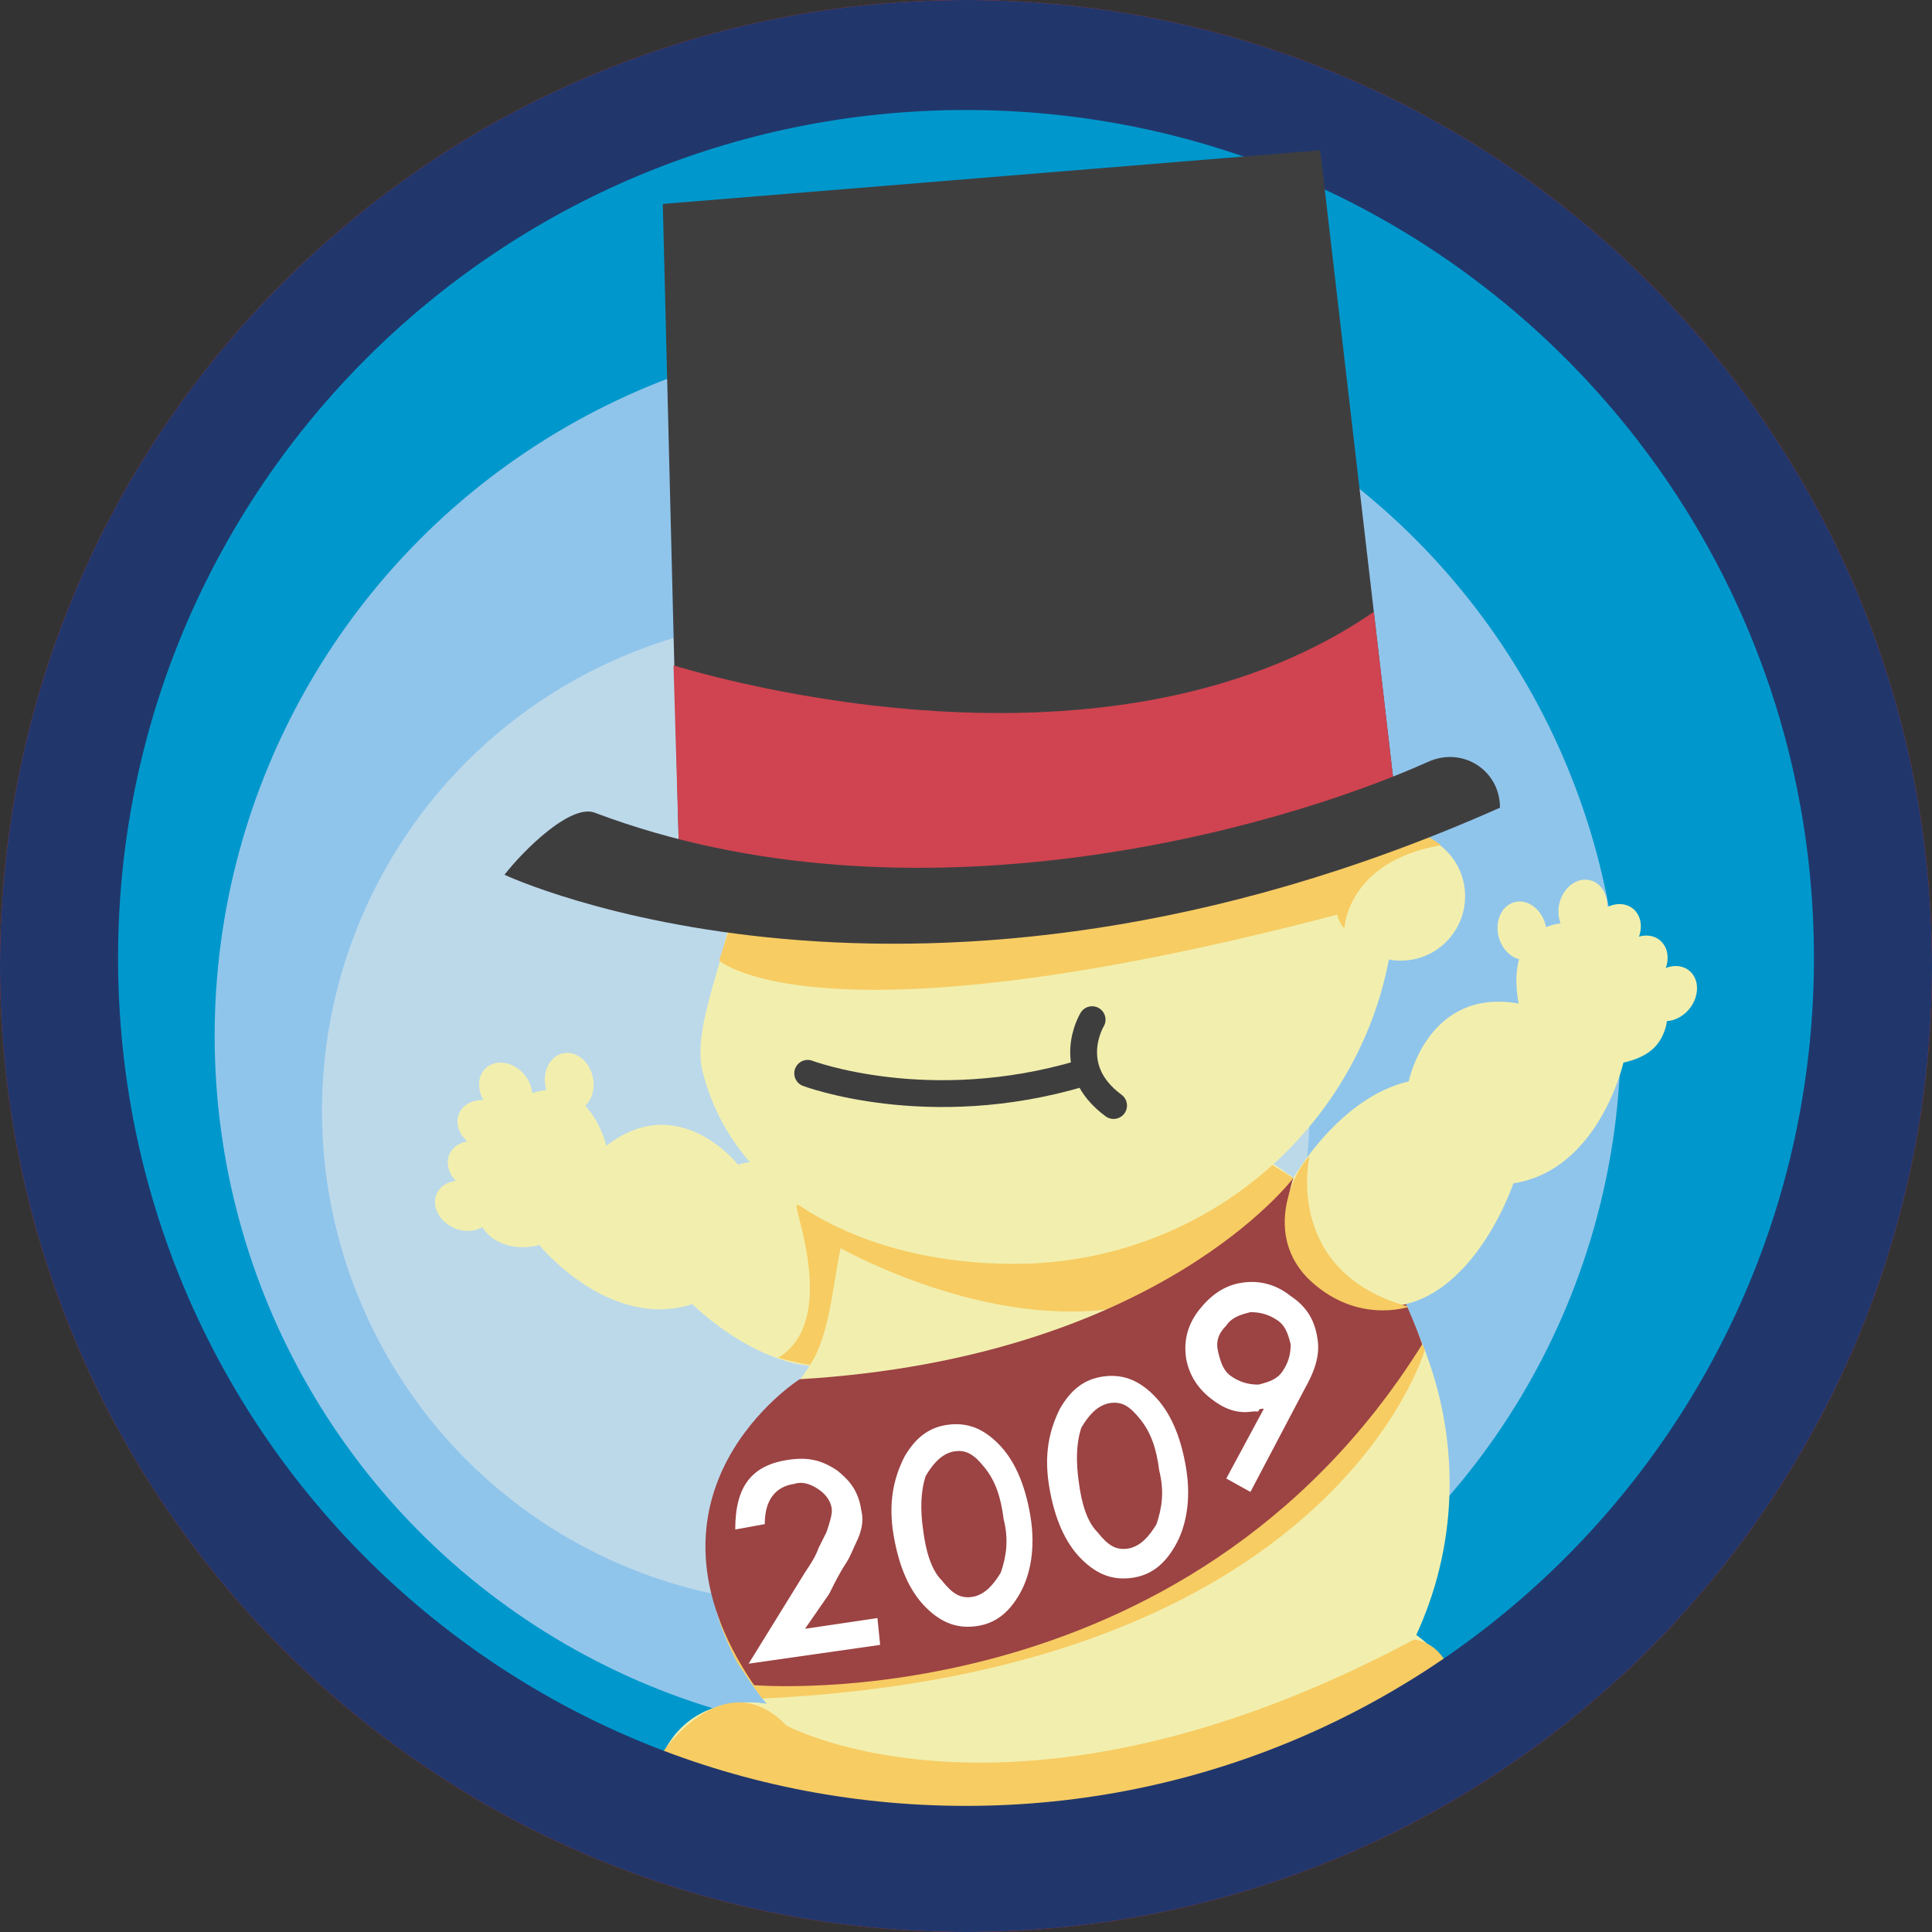
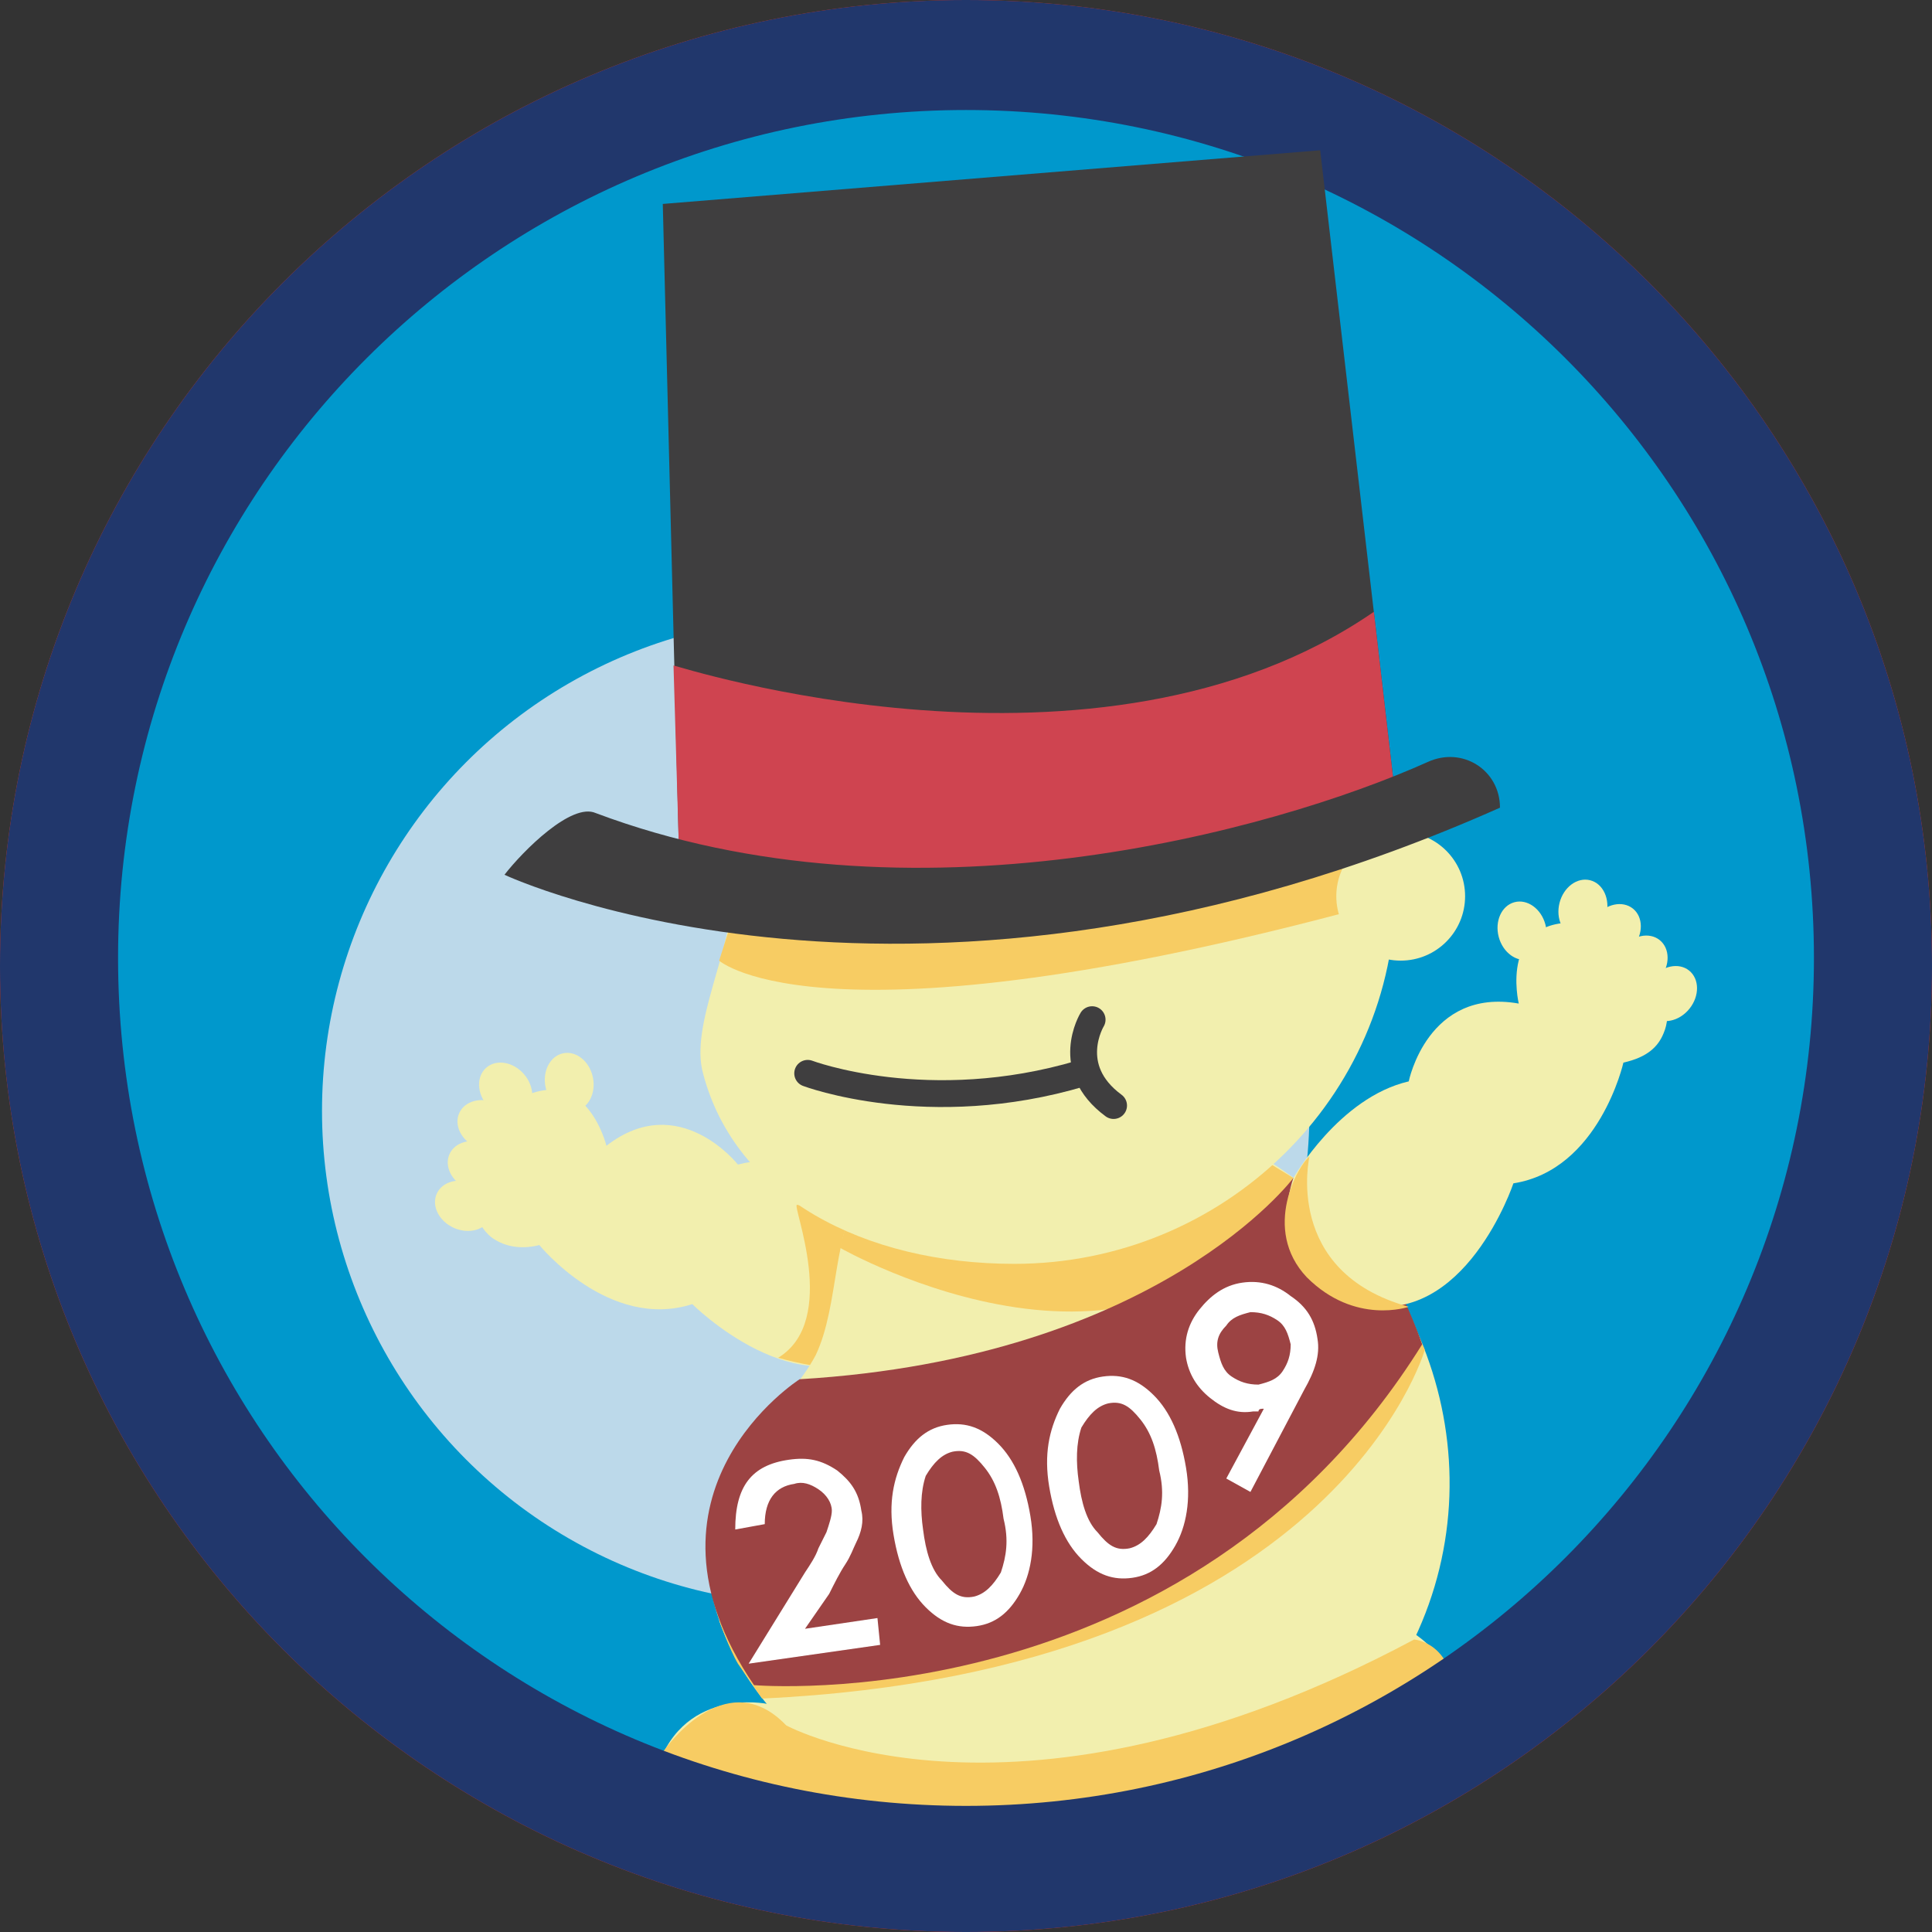
<svg xmlns="http://www.w3.org/2000/svg" version="1.1" id="Layer_1" x="0px" y="0px" viewBox="0 0 72 72" enable-background="new 0 0 72 72" xml:space="preserve">
  <rect x="0" y="0" width="72" height="72" fill="#333333" stroke="none" />
-   <circle id="_x2E_svg_3389_" fill="#3F3E3F" cx="36.3" cy="36.4" r="34.3" />
  <path id="_x2E_svg_3388_" fill="#EE3324" d="M36,0C16.1,0,0,16.1,0,36c0,19.9,16.1,36,36,36s36-16.1,36-36C72,16.1,55.9,0,36,0z   M36,67.3c-17.5,0-31.6-14.1-31.6-31.6C4.4,18.2,18.6,4.1,36,4.1s31.6,14.1,31.6,31.6C67.6,53.1,53.5,67.3,36,67.3z" />
  <circle id="_x2E_svg_3387_" fill="#0098CC" cx="36.3" cy="36.4" r="34.3" />
-   <circle id="_x2E_svg_3403_" fill="#90C5EB" cx="34.2" cy="38.6" r="26.2" />
  <circle id="_x2E_svg_3402_" fill="#BCD9EA" cx="30.4" cy="41.4" r="18.4" />
  <path id="_x2E_svg_3401_" fill="#F2EFAE" d="M31.6,45.2c0,0-1.5-2.5-4.1-1.8c0,0-2.2-2.8-4.9-0.7c0,0-0.8-3.3-3.5-1.6l-1.3,2.9  c-0.3,0.7-0.1,1.6,0.5,2.1c0.4,0.3,1,0.5,1.8,0.3c0,0,2.6,3.2,5.7,2.2c0,0,4,4,7.1,1.5C35.9,47.6,31.6,45.2,31.6,45.2z" />
  <path id="_x2E_svg_3400_" fill="#F2EFAE" d="M28.6,63.5c0,0-3.3-0.7-4.2,2.7c-0.9,3.5,25.4,5.3,28.8,0C56,62,52,60.5,52,60.5  L28.6,63.5z" />
  <path id="_x2E_svg_3399_" fill="#F7CC63" d="M29.7,44.9c-0.2,0,1.6,4.3-0.7,5.7c0,0,1.7,0.5,2.4,0.3C32,50.7,34,45.4,29.7,44.9z" />
  <path id="_x2E_svg_3398_" fill="#F2EFAE" d="M52.7,61.1C49.4,68,41,70.9,33.9,67.5c-5.1-2.4-8.3-6.7-7.4-11.4  c0.4-1.9,2.9-3.7,3.9-5.6c0.9-1.9,0.6-4.7,1.8-6.1c3.1-3.8,8.5-4.4,13.7-1.9C52.9,45.9,56,54.2,52.7,61.1z" />
  <path id="_x2E_svg_3281_" fill="#F7CC63" d="M29.3,64.3c0,0,8.6,4.7,23.4-3.2c0,0,1.5,0.1,1.5,2.3c-0.1,2.2-22.6,14.1-29.5,1.9  C24.7,65.3,27,61.9,29.3,64.3z" />
  <path id="_x2E_svg_3380_" fill="#21376C" d="M36,0C16.1,0,0,16.1,0,36c0,19.9,16.1,36,36,36s36-16.1,36-36C72,16.1,55.9,0,36,0z   M36,67.3c-17.5,0-31.6-14.1-31.6-31.6C4.4,18.2,18.6,4.1,36,4.1s31.6,14.1,31.6,31.6C67.6,53.1,53.5,67.3,36,67.3z" />
  <ellipse id="_x2E_svg_3397_" transform="matrix(-0.753 0.658 -0.658 -0.753 59.782 58.895)" fill="#F2EFAE" cx="18.8" cy="40.7" rx="0.9" ry="1.1" />
  <ellipse id="_x2E_svg_3396_" transform="matrix(-0.978 0.21 -0.21 -0.978 50.431 75.389)" fill="#F2EFAE" cx="21.2" cy="40.4" rx="0.9" ry="1.1" />
  <ellipse id="_x2E_svg_3395_" transform="matrix(-0.412 0.911 -0.911 -0.412 63.745 42.707)" fill="#F2EFAE" cx="18.1" cy="41.9" rx="0.9" ry="1.1" />
  <ellipse id="_x2E_svg_3394_" transform="matrix(-0.412 0.911 -0.911 -0.412 64.585 45.217)" fill="#F2EFAE" cx="17.7" cy="43.4" rx="0.9" ry="1.1" />
  <ellipse id="_x2E_svg_3393_" transform="matrix(-0.412 0.911 -0.911 -0.412 65.311 47.675)" fill="#F2EFAE" cx="17.3" cy="44.9" rx="0.9" ry="1.1" />
  <path id="_x2E_svg_3392_" fill="#F7CC63" d="M53.1,50.3c0,0-3.4,12-24.7,13c0,0-0.7-1-0.9-1.3c-0.3-0.5-0.7-1.6-0.7-1.6  s19.9-19,25.6-11.7C52.6,49,52.9,49.9,53.1,50.3z" />
  <path id="_x2E_svg_3391_" fill="#F7CC63" d="M31.3,46.5c0,0,11.9,6.8,16.9-2.6l-1.8-1.1l-14.8,2.6L31.3,46.5z" />
  <path id="_x2E_svg_3390_" fill="#F2EFAE" d="M52,33.2c0,7.7-6.4,13.9-14.2,13.9c-5.6,0-10.4-2.5-11.6-7.1c-0.5-1.8,1.1-4.6,1.1-6.8  c0-2.1-1.4-4.5-1-6.2c1.2-4.8,5.7-7.6,11.5-7.6C45.6,19.4,52,25.6,52,33.2z" />
  <path id="_x2E_svg_3385_" fill="#3F3E3F" d="M25.3,31.6l-0.6-24l24.5-2L52,29.7C52,29.7,40.4,37.7,25.3,31.6z" />
  <path id="_x2E_svg_3382_" fill="#CF4450" d="M51.2,22.8l0.8,6.9c0,0-11.6,8-26.7,1.9l-0.2-6.8C25.2,24.8,40.9,29.9,51.2,22.8z" />
  <path id="_x2E_svg_3280_" fill="#F7CC63" d="M26.8,35.8c0,0,4,3.6,25.2-2.3c0,0-0.2-2.2-0.5-2.5c-0.2-0.3-24,2.6-24,2.6L26.8,35.8z" />
  <ellipse id="_x2E_svg_3378_" fill="#F2EFAE" cx="52.2" cy="33.4" rx="2.4" ry="2.4" />
-   <path id="_x2E_svg_3279_" fill="#F7CC63" d="M50.1,34.6c0,0,0.1-2.5,3.6-3.1c0,0-0.9-0.8-2.3-0.7C50,30.9,49.3,33.8,50.1,34.6z" />
  <path id="_x2E_svg_3377_" fill="none" stroke="#3F3E3F" stroke-linecap="round" stroke-miterlimit="10" d="M30.1,40  c0,0,4.5,1.7,10.2,0" />
  <path id="_x2E_svg_3376_" fill="none" stroke="#3F3E3F" stroke-linecap="round" stroke-miterlimit="10" d="M40.7,38  c0,0-1.1,1.8,0.8,3.2" />
  <path id="_x2E_svg_3375_" fill="#9C4343" d="M48.2,43.9c0,0-5,6.7-18.4,7.5c0,0-6.6,4.2-1.7,11.4c0,0,16.1,1.4,24.9-12.7  C53,50.1,51.1,44.4,48.2,43.9z" />
  <g id="_x2E_svg_3374_">
    <path fill="#FFFFFF" d="M30,60.7l2.7-0.4l0.1,1L27.9,62l2.1-3.4c0.2-0.3,0.4-0.6,0.5-0.9c0.1-0.2,0.2-0.4,0.3-0.6   c0.1-0.3,0.2-0.6,0.2-0.8c0-0.3-0.2-0.6-0.5-0.8c-0.3-0.2-0.6-0.3-0.9-0.2c-0.7,0.1-1.1,0.6-1.1,1.5l-1.1,0.2c0-1.6,0.6-2.4,2-2.6   c0.7-0.1,1.2,0,1.8,0.4c0.5,0.4,0.8,0.8,0.9,1.5c0.1,0.4,0,0.8-0.2,1.2c-0.1,0.2-0.2,0.5-0.4,0.8c-0.2,0.3-0.4,0.7-0.6,1.1L30,60.7   z" />
  </g>
  <g id="_x2E_svg_3373_">
    <path fill="#FFFFFF" d="M33.3,57.2c-0.2-1.2,0-2.1,0.4-2.9c0.4-0.7,0.9-1.1,1.6-1.2s1.3,0.1,1.9,0.7c0.6,0.6,1,1.5,1.2,2.7   c0.2,1.2,0,2.2-0.4,2.9c-0.4,0.7-0.9,1.1-1.6,1.2c-0.7,0.1-1.3-0.1-1.9-0.7C33.9,59.3,33.5,58.4,33.3,57.2z M34.4,57   c0.1,0.8,0.3,1.5,0.7,1.9c0.4,0.5,0.7,0.7,1.2,0.6c0.4-0.1,0.7-0.4,1-0.9c0.2-0.6,0.3-1.2,0.1-2c-0.1-0.8-0.3-1.4-0.7-1.9   c-0.4-0.5-0.7-0.7-1.2-0.6c-0.4,0.1-0.7,0.4-1,0.9C34.3,55.6,34.3,56.3,34.4,57z" />
  </g>
  <g id="_x2E_svg_3372_">
    <path fill="#FFFFFF" d="M39.1,55.4c-0.2-1.2,0-2.1,0.4-2.9c0.4-0.7,0.9-1.1,1.6-1.2c0.7-0.1,1.3,0.1,1.9,0.7c0.6,0.6,1,1.5,1.2,2.7   c0.2,1.2,0,2.2-0.4,2.9c-0.4,0.7-0.9,1.1-1.6,1.2s-1.3-0.1-1.9-0.7C39.7,57.5,39.3,56.6,39.1,55.4z M40.2,55.2   c0.1,0.8,0.3,1.5,0.7,1.9c0.4,0.5,0.7,0.7,1.2,0.6c0.4-0.1,0.7-0.4,1-0.9c0.2-0.6,0.3-1.2,0.1-2c-0.1-0.8-0.3-1.4-0.7-1.9   c-0.4-0.5-0.7-0.7-1.2-0.6c-0.4,0.1-0.7,0.4-1,0.9C40.1,53.8,40.1,54.5,40.2,55.2z" />
  </g>
  <g id="_x2E_svg_3371_">
    <path fill="#FFFFFF" d="M46.6,55.6l-0.9-0.5l1.4-2.6c-0.1,0-0.2,0-0.2,0.1c-0.1,0-0.1,0-0.2,0c-0.6,0.1-1.1-0.1-1.6-0.5   c-0.5-0.4-0.8-0.9-0.9-1.5c-0.1-0.7,0.1-1.3,0.5-1.8c0.4-0.5,0.9-0.9,1.6-1c0.7-0.1,1.3,0.1,1.8,0.5c0.6,0.4,0.9,0.9,1,1.6   c0.1,0.6-0.1,1.2-0.5,1.9L46.6,55.6z M45.4,50.4c0.1,0.4,0.2,0.7,0.5,0.9c0.3,0.2,0.6,0.3,1,0.3c0.4-0.1,0.7-0.2,0.9-0.5   c0.2-0.3,0.3-0.6,0.3-1c-0.1-0.4-0.2-0.7-0.5-0.9c-0.3-0.2-0.6-0.3-1-0.3c-0.4,0.1-0.7,0.2-0.9,0.5C45.4,49.7,45.3,50,45.4,50.4z" />
  </g>
  <path id="_x2E_svg_3370_" fill="#F2EFAE" d="M48.2,43.9c0,0,1.7-3,4.3-3.6c0,0,0.7-3.5,4.1-2.9c0,0-0.8-3.3,2.4-3l2.5,2  c0.6,0.5,0.8,1.4,0.5,2.1c-0.2,0.5-0.6,0.9-1.5,1.1c0,0-0.9,4-4.1,4.5c0,0-1.8,5.4-5.7,4.5S48.2,43.9,48.2,43.9z" />
  <ellipse id="_x2E_svg_3369_" transform="matrix(0.969 0.245 -0.245 0.969 10.125 -13.434)" fill="#F2EFAE" cx="59" cy="33.9" rx="0.9" ry="1.1" />
  <ellipse id="_x2E_svg_3368_" transform="matrix(0.967 -0.256 0.256 0.967 -6.989 15.646)" fill="#F2EFAE" cx="56.7" cy="34.7" rx="0.9" ry="1.1" />
  <ellipse id="_x2E_svg_3367_" transform="matrix(0.78 0.626 -0.626 0.78 34.932 -30.032)" fill="#F2EFAE" cx="60.2" cy="34.7" rx="0.9" ry="1.1" />
  <ellipse id="_x2E_svg_3366_" transform="matrix(0.78 0.626 -0.626 0.78 35.901 -30.421)" fill="#F2EFAE" cx="61.2" cy="35.9" rx="0.9" ry="1.1" />
  <ellipse id="_x2E_svg_3365_" transform="matrix(0.78 0.626 -0.626 0.78 36.828 -30.832)" fill="#F2EFAE" cx="62.3" cy="37" rx="0.9" ry="1.1" />
  <path id="_x2E_svg_3363_" fill="#3F3E3F" d="M18.8,32.6c0,0,15.3,7.2,37.1-2.5v0c0-1.4-1.4-2.3-2.7-1.7c-5.8,2.6-19.3,6.3-31,1.9  C21.3,29.9,19.5,31.7,18.8,32.6L18.8,32.6z" />
  <path id="_x2E_svg_3278_" fill="#F7CC63" d="M48.8,43.1c0,0-1,4.3,3.7,5.6c0,0-2,0.7-3.8-1.1C47,45.8,48.4,43.4,48.8,43.1z" />
  <g>
</g>
  <g>
</g>
  <g>
</g>
  <g>
</g>
  <g>
</g>
  <g>
</g>
  <g>
</g>
  <g>
</g>
  <g>
</g>
  <g>
</g>
  <g>
</g>
  <g>
</g>
  <g>
</g>
  <g>
</g>
  <g>
</g>
</svg>